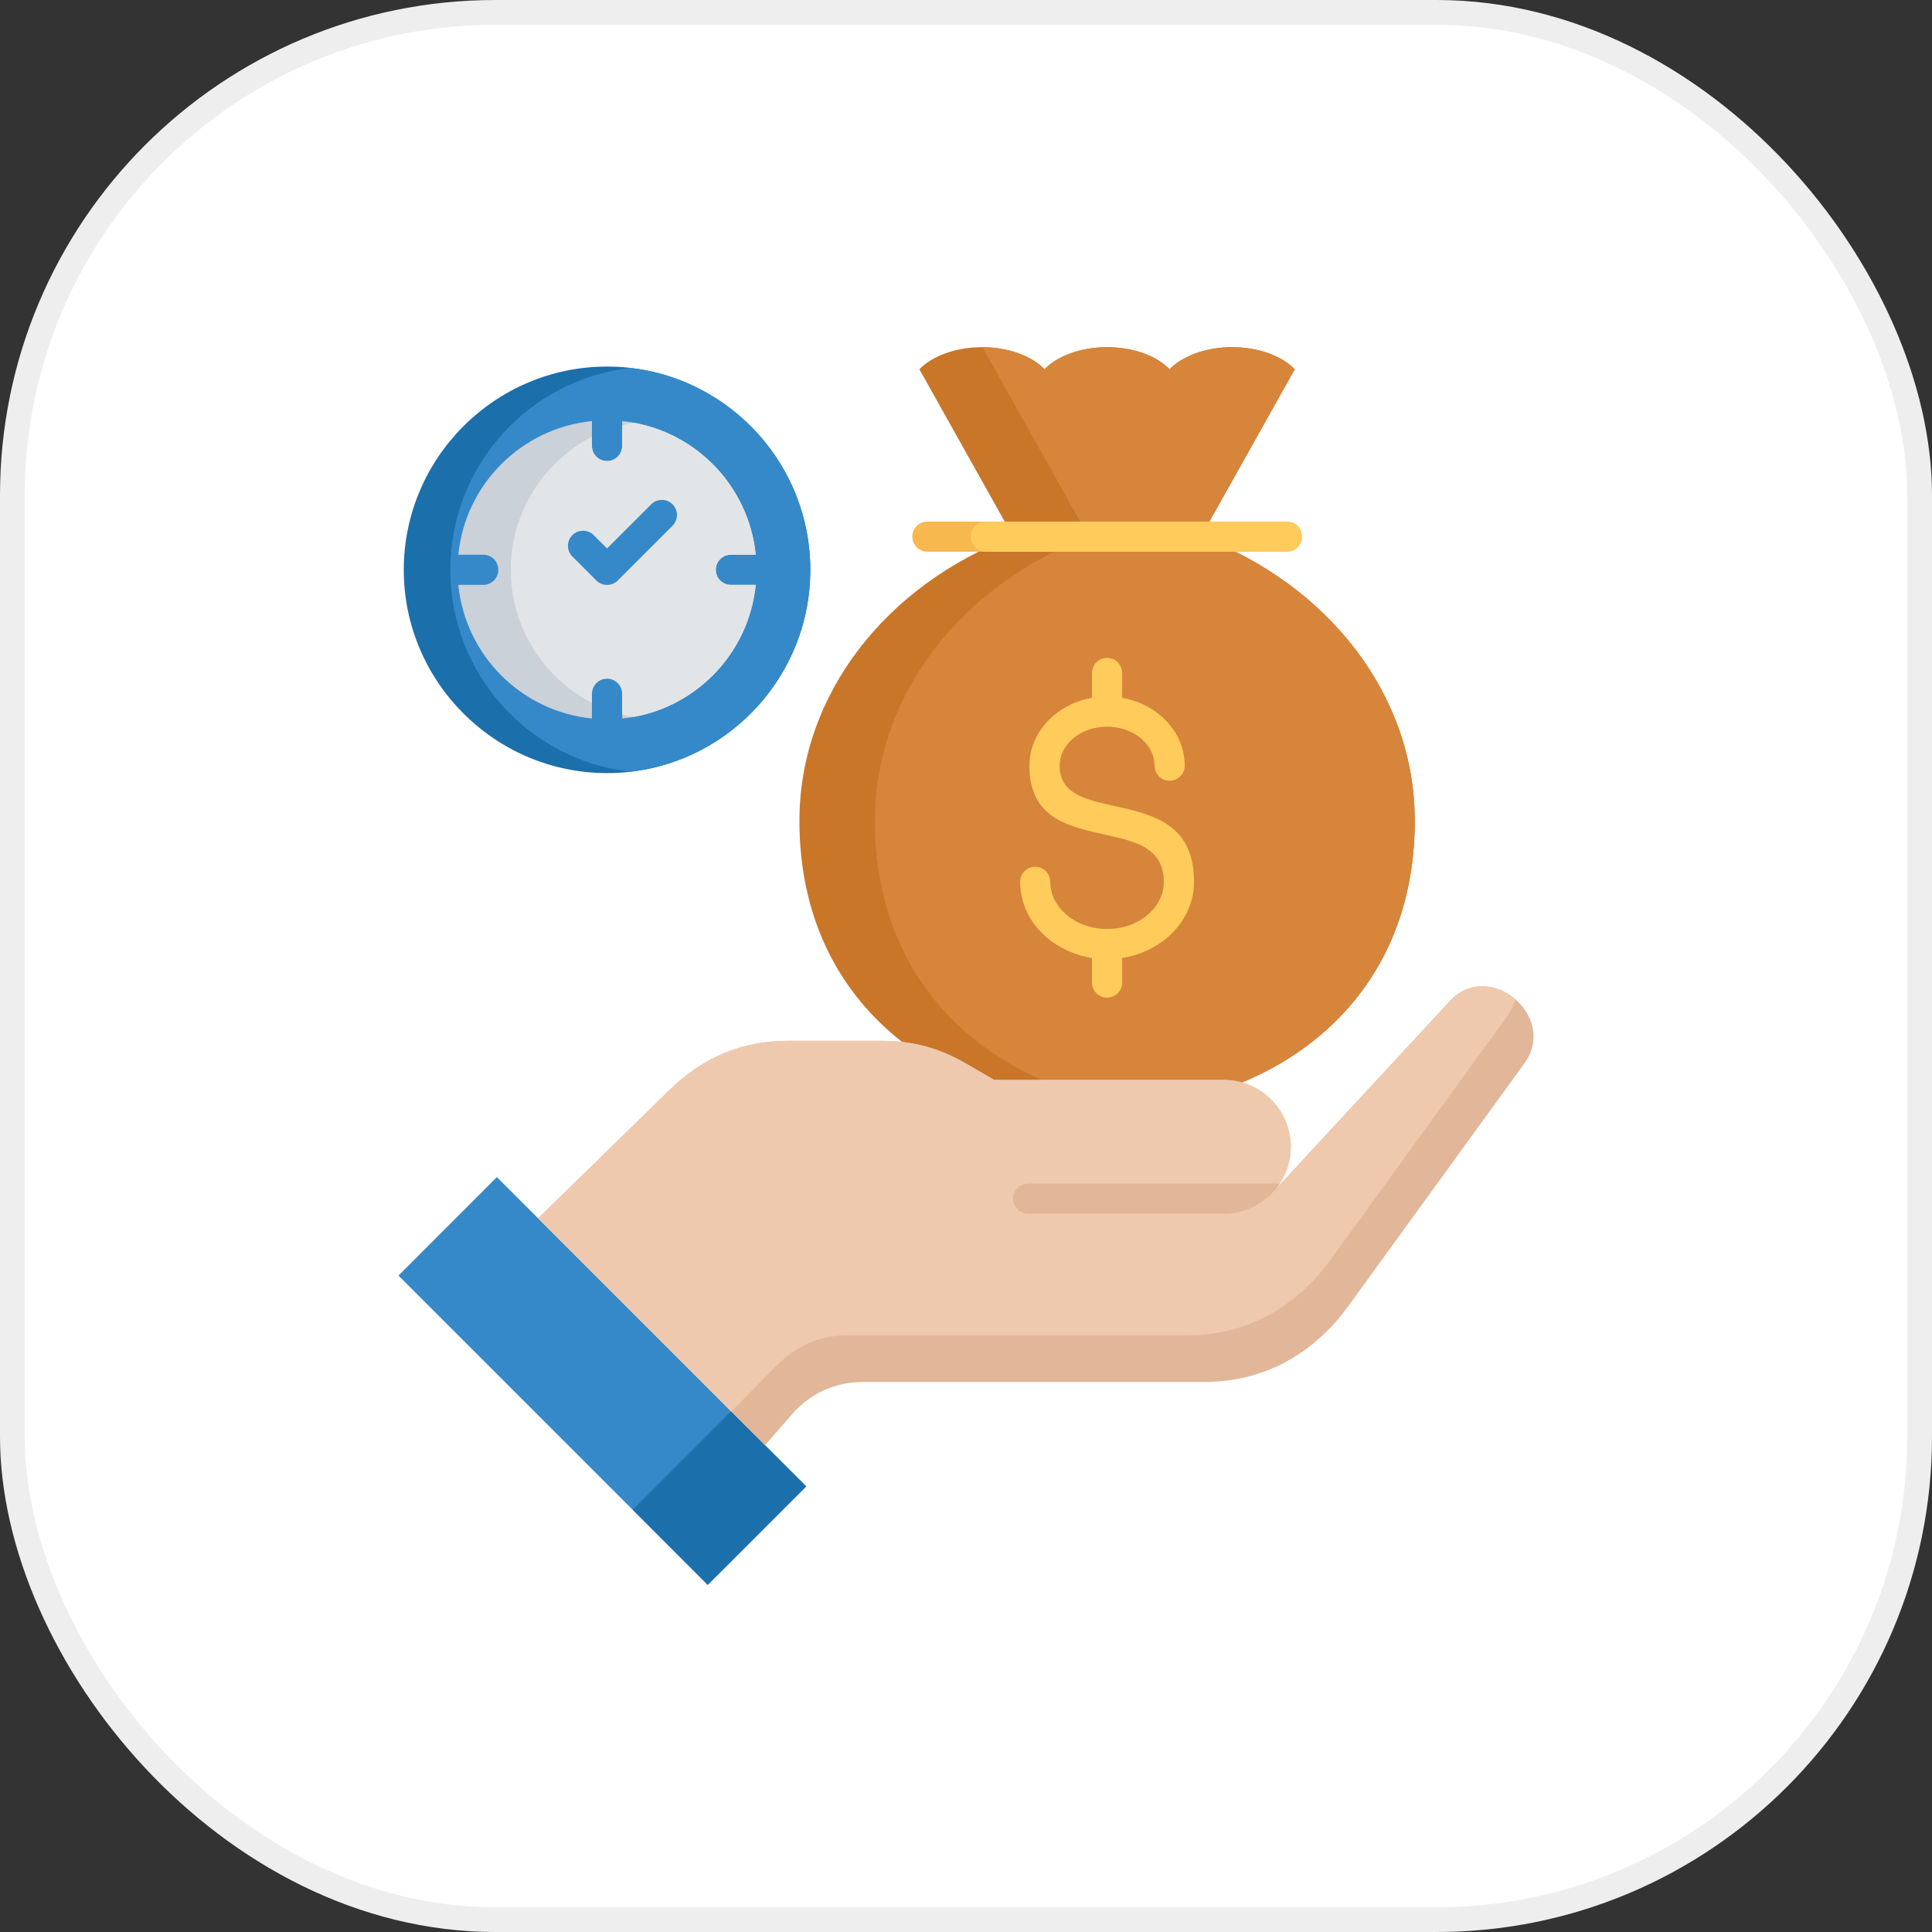
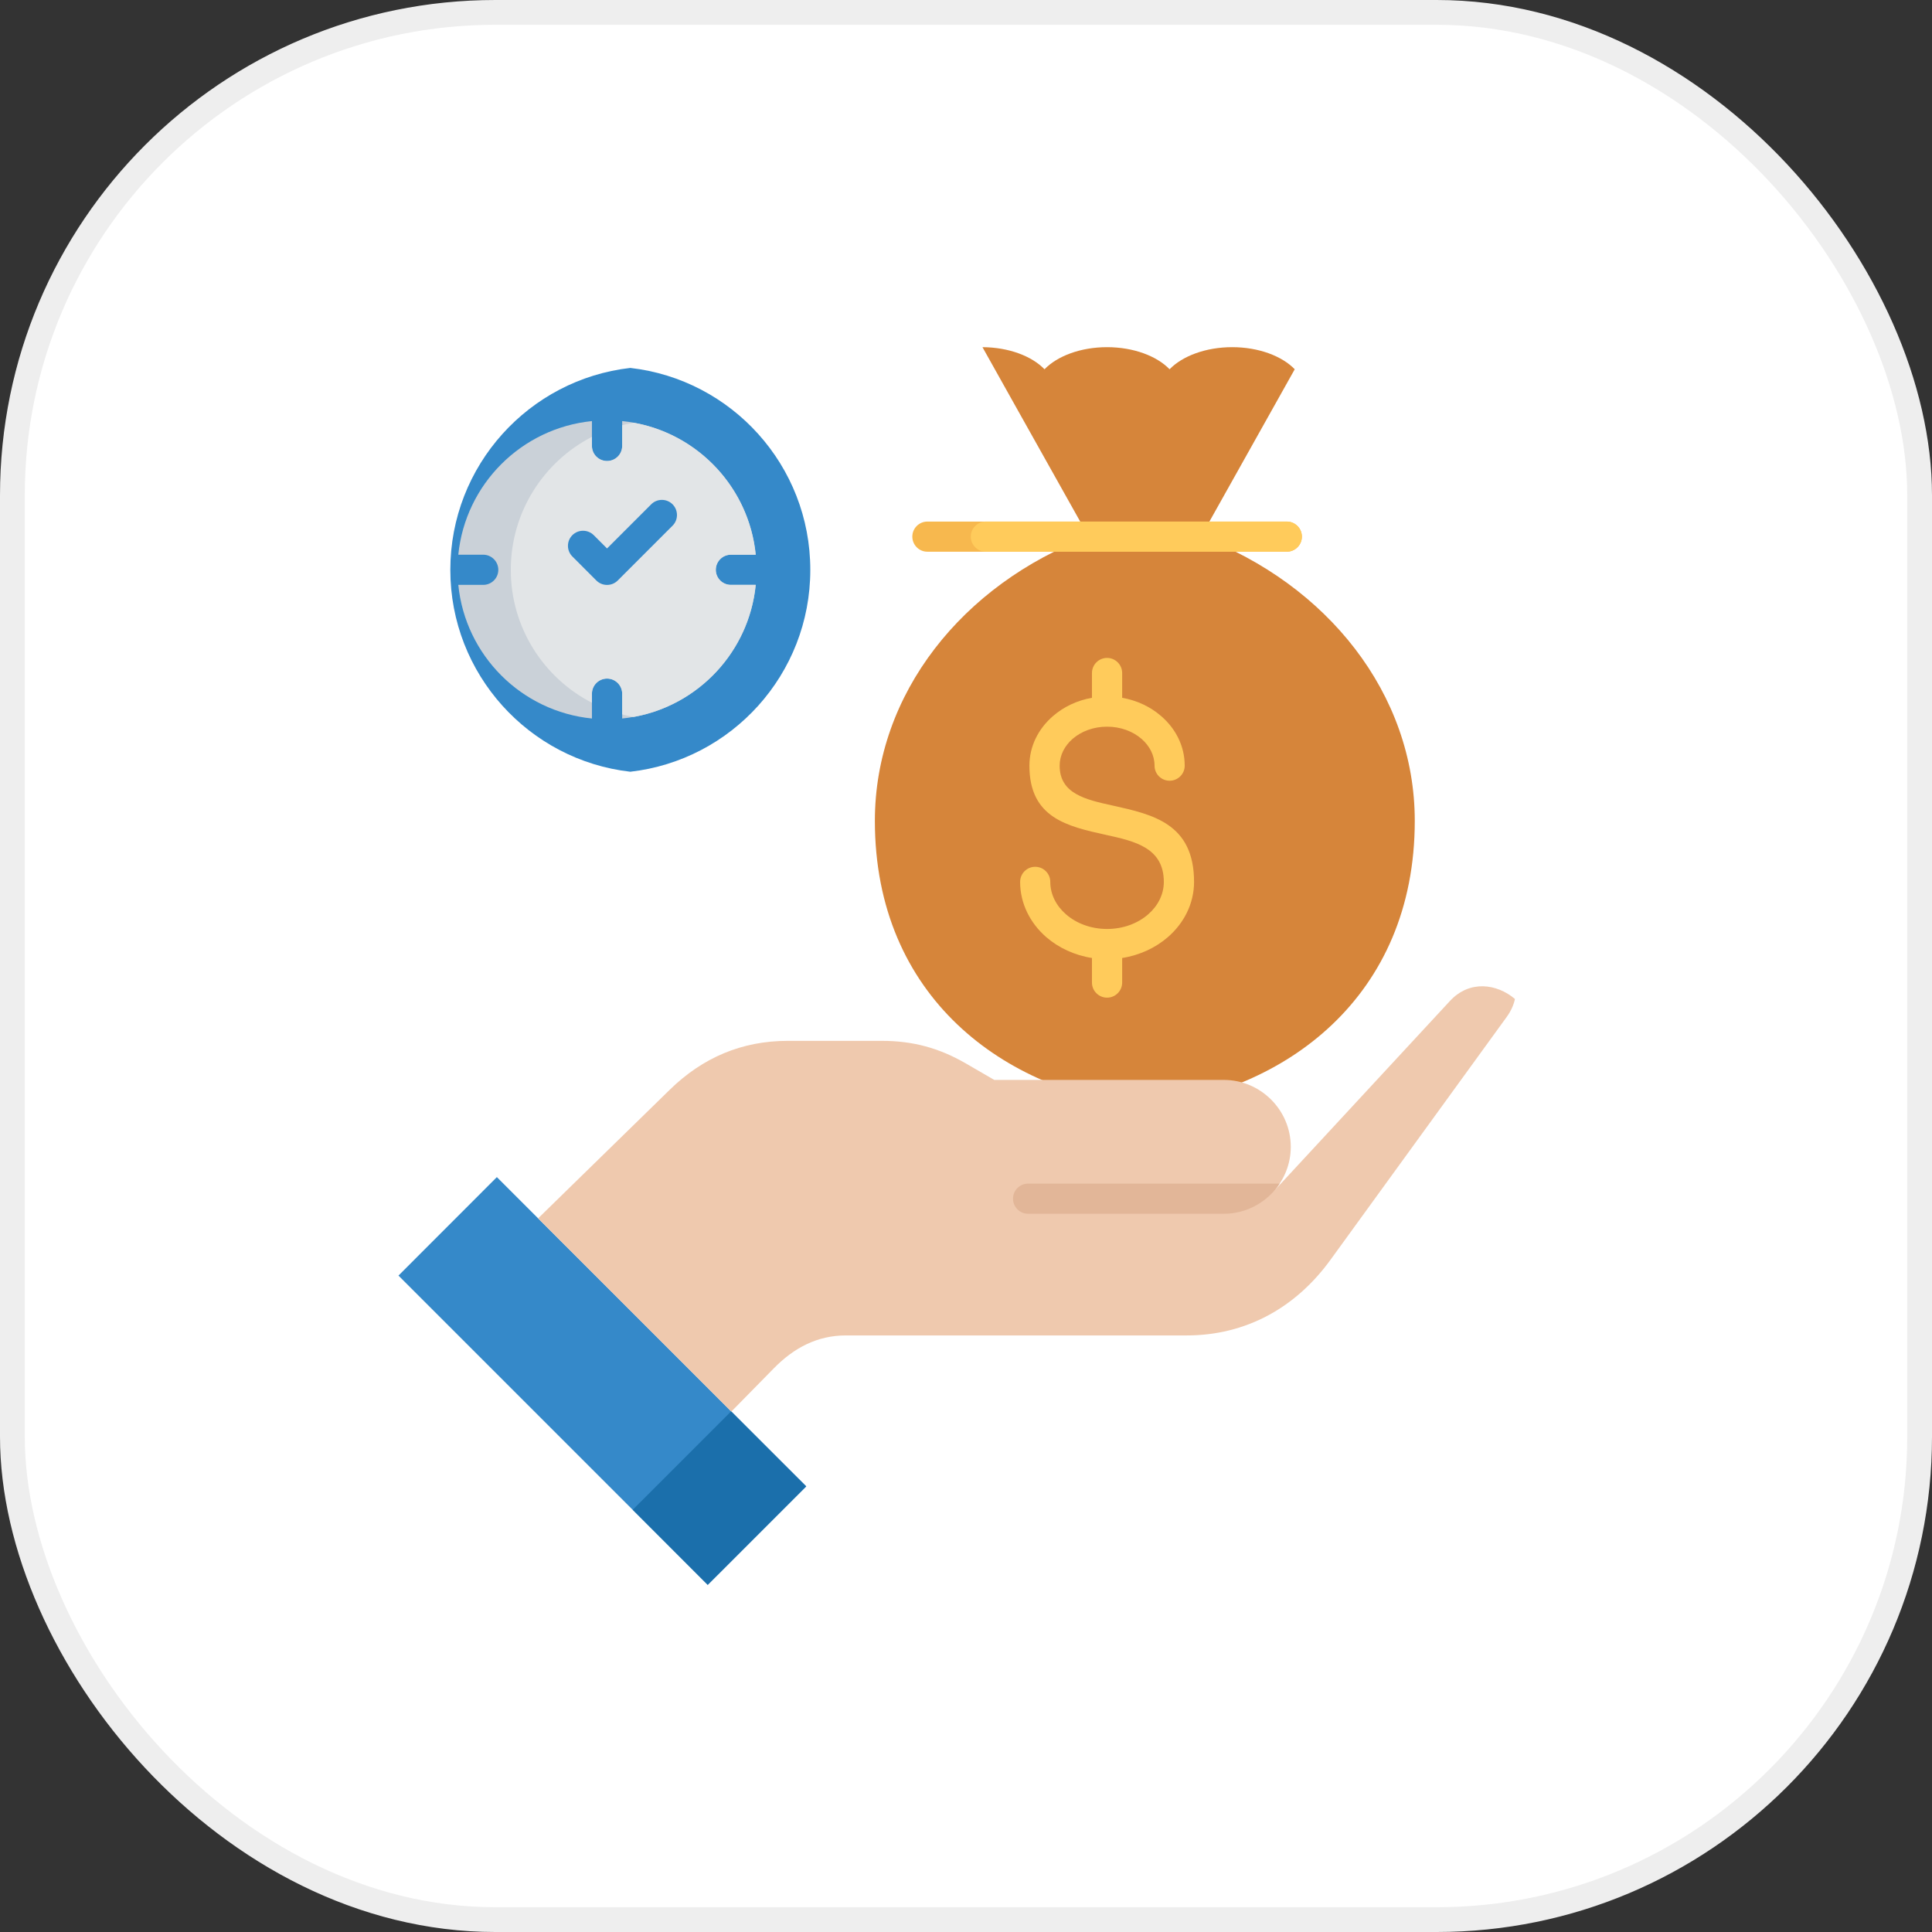
<svg xmlns="http://www.w3.org/2000/svg" width="78" height="78" viewBox="0 0 78 78" fill="none">
  <rect x="0" y="0" width="78" height="78" fill="#333333" stroke="none" />
  <rect x="0.5" y="0.5" width="77" height="77" rx="19.5" fill="white" />
  <rect x="0.5" y="0.5" width="77" height="77" rx="19.5" stroke="#EEEEEE" />
-   <path fill-rule="evenodd" clip-rule="evenodd" d="M32.275 33.139C32.275 28 35.825 23.587 40.904 21.664H48.487C53.565 23.587 57.118 28 57.118 33.139C57.118 48.631 32.275 48.631 32.275 33.139Z" fill="#C97629" />
  <path fill-rule="evenodd" clip-rule="evenodd" d="M43.952 21.664H48.487C53.565 23.587 57.118 28 57.118 33.139C57.118 40.251 51.881 44.094 46.218 44.678C40.555 44.094 35.321 40.251 35.321 33.139C35.321 28 38.874 23.587 43.952 21.664H43.952Z" fill="#D6853A" />
-   <path fill-rule="evenodd" clip-rule="evenodd" d="M52.272 14.908L48.486 21.665H40.903L37.117 14.908C37.633 14.376 38.574 14.016 39.645 14.016C40.716 14.016 41.654 14.376 42.17 14.908C42.685 14.376 43.624 14.016 44.695 14.016C45.766 14.016 46.707 14.376 47.219 14.908C47.735 14.376 48.676 14.016 49.747 14.016C50.818 14.016 51.757 14.376 52.272 14.908H52.272Z" fill="#C97629" />
  <path fill-rule="evenodd" clip-rule="evenodd" d="M52.272 14.908L48.486 21.665H43.952L41.127 16.627L39.665 14.016C40.727 14.021 41.657 14.378 42.17 14.908C42.685 14.376 43.623 14.016 44.694 14.016C45.766 14.016 46.707 14.376 47.219 14.908C47.735 14.376 48.676 14.016 49.747 14.016C50.818 14.016 51.757 14.376 52.272 14.908L52.272 14.908Z" fill="#D6853A" />
  <path d="M45.305 39.667C45.305 40.004 45.032 40.278 44.695 40.278C44.358 40.278 44.085 40.004 44.085 39.667V38.677C43.377 38.565 42.74 38.265 42.245 37.839C41.592 37.272 41.185 36.48 41.185 35.605C41.185 35.268 41.456 34.995 41.793 34.995C42.13 34.995 42.403 35.268 42.403 35.605C42.403 36.112 42.648 36.578 43.042 36.918C43.46 37.281 44.044 37.505 44.695 37.505C45.346 37.505 45.933 37.281 46.35 36.918C46.745 36.578 46.987 36.112 46.987 35.605C46.987 34.223 45.809 33.961 44.658 33.708C43.091 33.362 41.56 33.023 41.56 30.913C41.56 30.124 41.925 29.416 42.513 28.909C42.939 28.54 43.48 28.278 44.085 28.172V27.173C44.085 26.836 44.358 26.562 44.695 26.562C45.032 26.562 45.305 26.836 45.305 27.173V28.172C45.91 28.278 46.454 28.54 46.877 28.909C47.467 29.416 47.83 30.124 47.83 30.913C47.83 31.247 47.557 31.52 47.22 31.52C46.883 31.52 46.612 31.247 46.612 30.913C46.612 30.492 46.411 30.109 46.083 29.827C45.734 29.525 45.242 29.338 44.695 29.338C44.148 29.338 43.658 29.525 43.307 29.827C42.982 30.109 42.781 30.492 42.781 30.913C42.781 32.05 43.837 32.283 44.919 32.522C46.543 32.882 48.207 33.247 48.207 35.605C48.207 36.48 47.801 37.272 47.145 37.839C46.65 38.265 46.014 38.565 45.305 38.677V39.667Z" fill="#FFCB5B" />
  <path d="M37.441 22.274C37.104 22.274 36.833 22.001 36.833 21.664C36.833 21.33 37.104 21.057 37.441 21.057H51.95C52.287 21.057 52.561 21.33 52.561 21.664C52.561 22.001 52.287 22.274 51.95 22.274H37.441Z" fill="#F7B84E" />
  <path d="M39.804 21.057H51.95C52.287 21.057 52.56 21.33 52.56 21.664C52.56 22.001 52.287 22.274 51.95 22.274H39.804C39.467 22.274 39.193 22.001 39.193 21.664C39.193 21.33 39.467 21.057 39.804 21.057Z" fill="#FFCB5B" />
  <path fill-rule="evenodd" clip-rule="evenodd" d="M16.087 51.499L28.573 63.985L32.549 60.009L20.06 47.523L16.087 51.499Z" fill="#3589C9" />
  <path fill-rule="evenodd" clip-rule="evenodd" d="M25.545 60.953L28.573 63.985L32.549 60.009L29.518 56.98L25.545 60.953Z" fill="#1B6FAB" />
-   <path fill-rule="evenodd" clip-rule="evenodd" d="M51.421 48.099L58.535 40.415C60.121 38.702 62.916 41.034 61.546 42.928L54.432 52.734C53.027 54.674 51.015 55.794 48.62 55.794H34.861C33.707 55.794 32.714 56.246 31.959 57.116L30.885 58.348L21.725 49.187L27.042 43.993C28.369 42.698 29.95 42.021 31.804 42.021H35.61C36.845 42.021 37.904 42.306 38.975 42.923L40.141 43.599H49.408C50.894 43.599 52.112 44.814 52.112 46.3C52.112 46.99 51.85 47.621 51.421 48.099H51.421Z" fill="#E2B698" />
  <path fill-rule="evenodd" clip-rule="evenodd" d="M51.421 48.099L58.535 40.415C59.332 39.552 60.438 39.716 61.163 40.332C61.111 40.571 61.005 40.813 60.835 41.049L53.721 50.854C52.316 52.795 50.304 53.915 47.908 53.915H34.15C32.996 53.915 32.054 54.416 31.248 55.236L29.526 56.989L21.725 49.188L27.042 43.994C28.369 42.698 29.95 42.022 31.804 42.022H35.61C36.845 42.022 37.904 42.307 38.975 42.923L40.141 43.599H49.408C50.894 43.599 52.112 44.814 52.112 46.3C52.112 46.991 51.85 47.621 51.421 48.099L51.421 48.099Z" fill="#EFC9AE" />
  <path d="M49.409 49.003H41.509C41.172 49.003 40.898 48.73 40.898 48.393C40.898 48.056 41.172 47.785 41.509 47.785H51.666C51.179 48.516 50.347 49.003 49.408 49.003H49.409Z" fill="#E2B698" />
-   <path fill-rule="evenodd" clip-rule="evenodd" d="M24.509 31.212C29.029 31.212 32.714 27.527 32.714 23.007C32.714 18.487 29.029 14.799 24.509 14.799C19.989 14.799 16.301 18.487 16.301 23.007C16.301 27.526 19.989 31.212 24.509 31.212V31.212Z" fill="#1B6FAB" />
  <path fill-rule="evenodd" clip-rule="evenodd" d="M25.447 14.854C29.538 15.32 32.714 18.792 32.714 23.007C32.714 27.221 29.538 30.691 25.447 31.157C21.359 30.691 18.181 27.221 18.181 23.007C18.181 18.792 21.359 15.32 25.447 14.854Z" fill="#3589C9" />
  <path fill-rule="evenodd" clip-rule="evenodd" d="M25.119 17C27.963 17.285 30.226 19.551 30.511 22.395H29.509C29.172 22.395 28.899 22.669 28.899 23.006C28.899 23.342 29.172 23.613 29.509 23.613H30.511C30.226 26.46 27.963 28.723 25.116 29.008H25.119V28.006C25.119 27.669 24.845 27.396 24.508 27.396C24.172 27.396 23.898 27.669 23.898 28.006V29.008C21.051 28.723 18.788 26.46 18.503 23.613H19.508C19.845 23.613 20.118 23.342 20.118 23.006C20.118 22.669 19.845 22.395 19.508 22.395H18.503C18.788 19.548 21.054 17.285 23.901 17H23.898V18.005C23.898 18.342 24.172 18.612 24.509 18.612C24.845 18.612 25.119 18.341 25.119 18.005L25.119 17Z" fill="#CAD1D8" />
  <path fill-rule="evenodd" clip-rule="evenodd" d="M25.582 17.066C28.208 17.536 30.244 19.706 30.511 22.395H29.509C29.172 22.395 28.899 22.669 28.899 23.006C28.899 23.343 29.172 23.613 29.509 23.613H30.511C30.244 26.302 28.208 28.473 25.582 28.945C25.424 28.916 25.272 28.882 25.119 28.841V28.006C25.119 27.669 24.845 27.396 24.509 27.396C24.172 27.396 23.898 27.669 23.898 28.006V28.372C21.952 27.373 20.622 25.343 20.622 23.006C20.622 20.668 21.952 18.638 23.898 17.637V18.005C23.898 18.342 24.172 18.612 24.509 18.612C24.846 18.612 25.119 18.342 25.119 18.005V17.167C25.271 17.13 25.424 17.092 25.582 17.066Z" fill="#E2E5E7" />
  <path d="M26.29 20.361C26.529 20.122 26.915 20.122 27.154 20.361C27.39 20.6 27.39 20.986 27.154 21.222L24.94 23.436C24.701 23.675 24.315 23.675 24.076 23.436L23.109 22.468C22.87 22.229 22.87 21.844 23.109 21.605C23.345 21.369 23.731 21.369 23.97 21.605L24.508 22.143L26.29 20.361L26.29 20.361Z" fill="#3589C9" />
</svg>